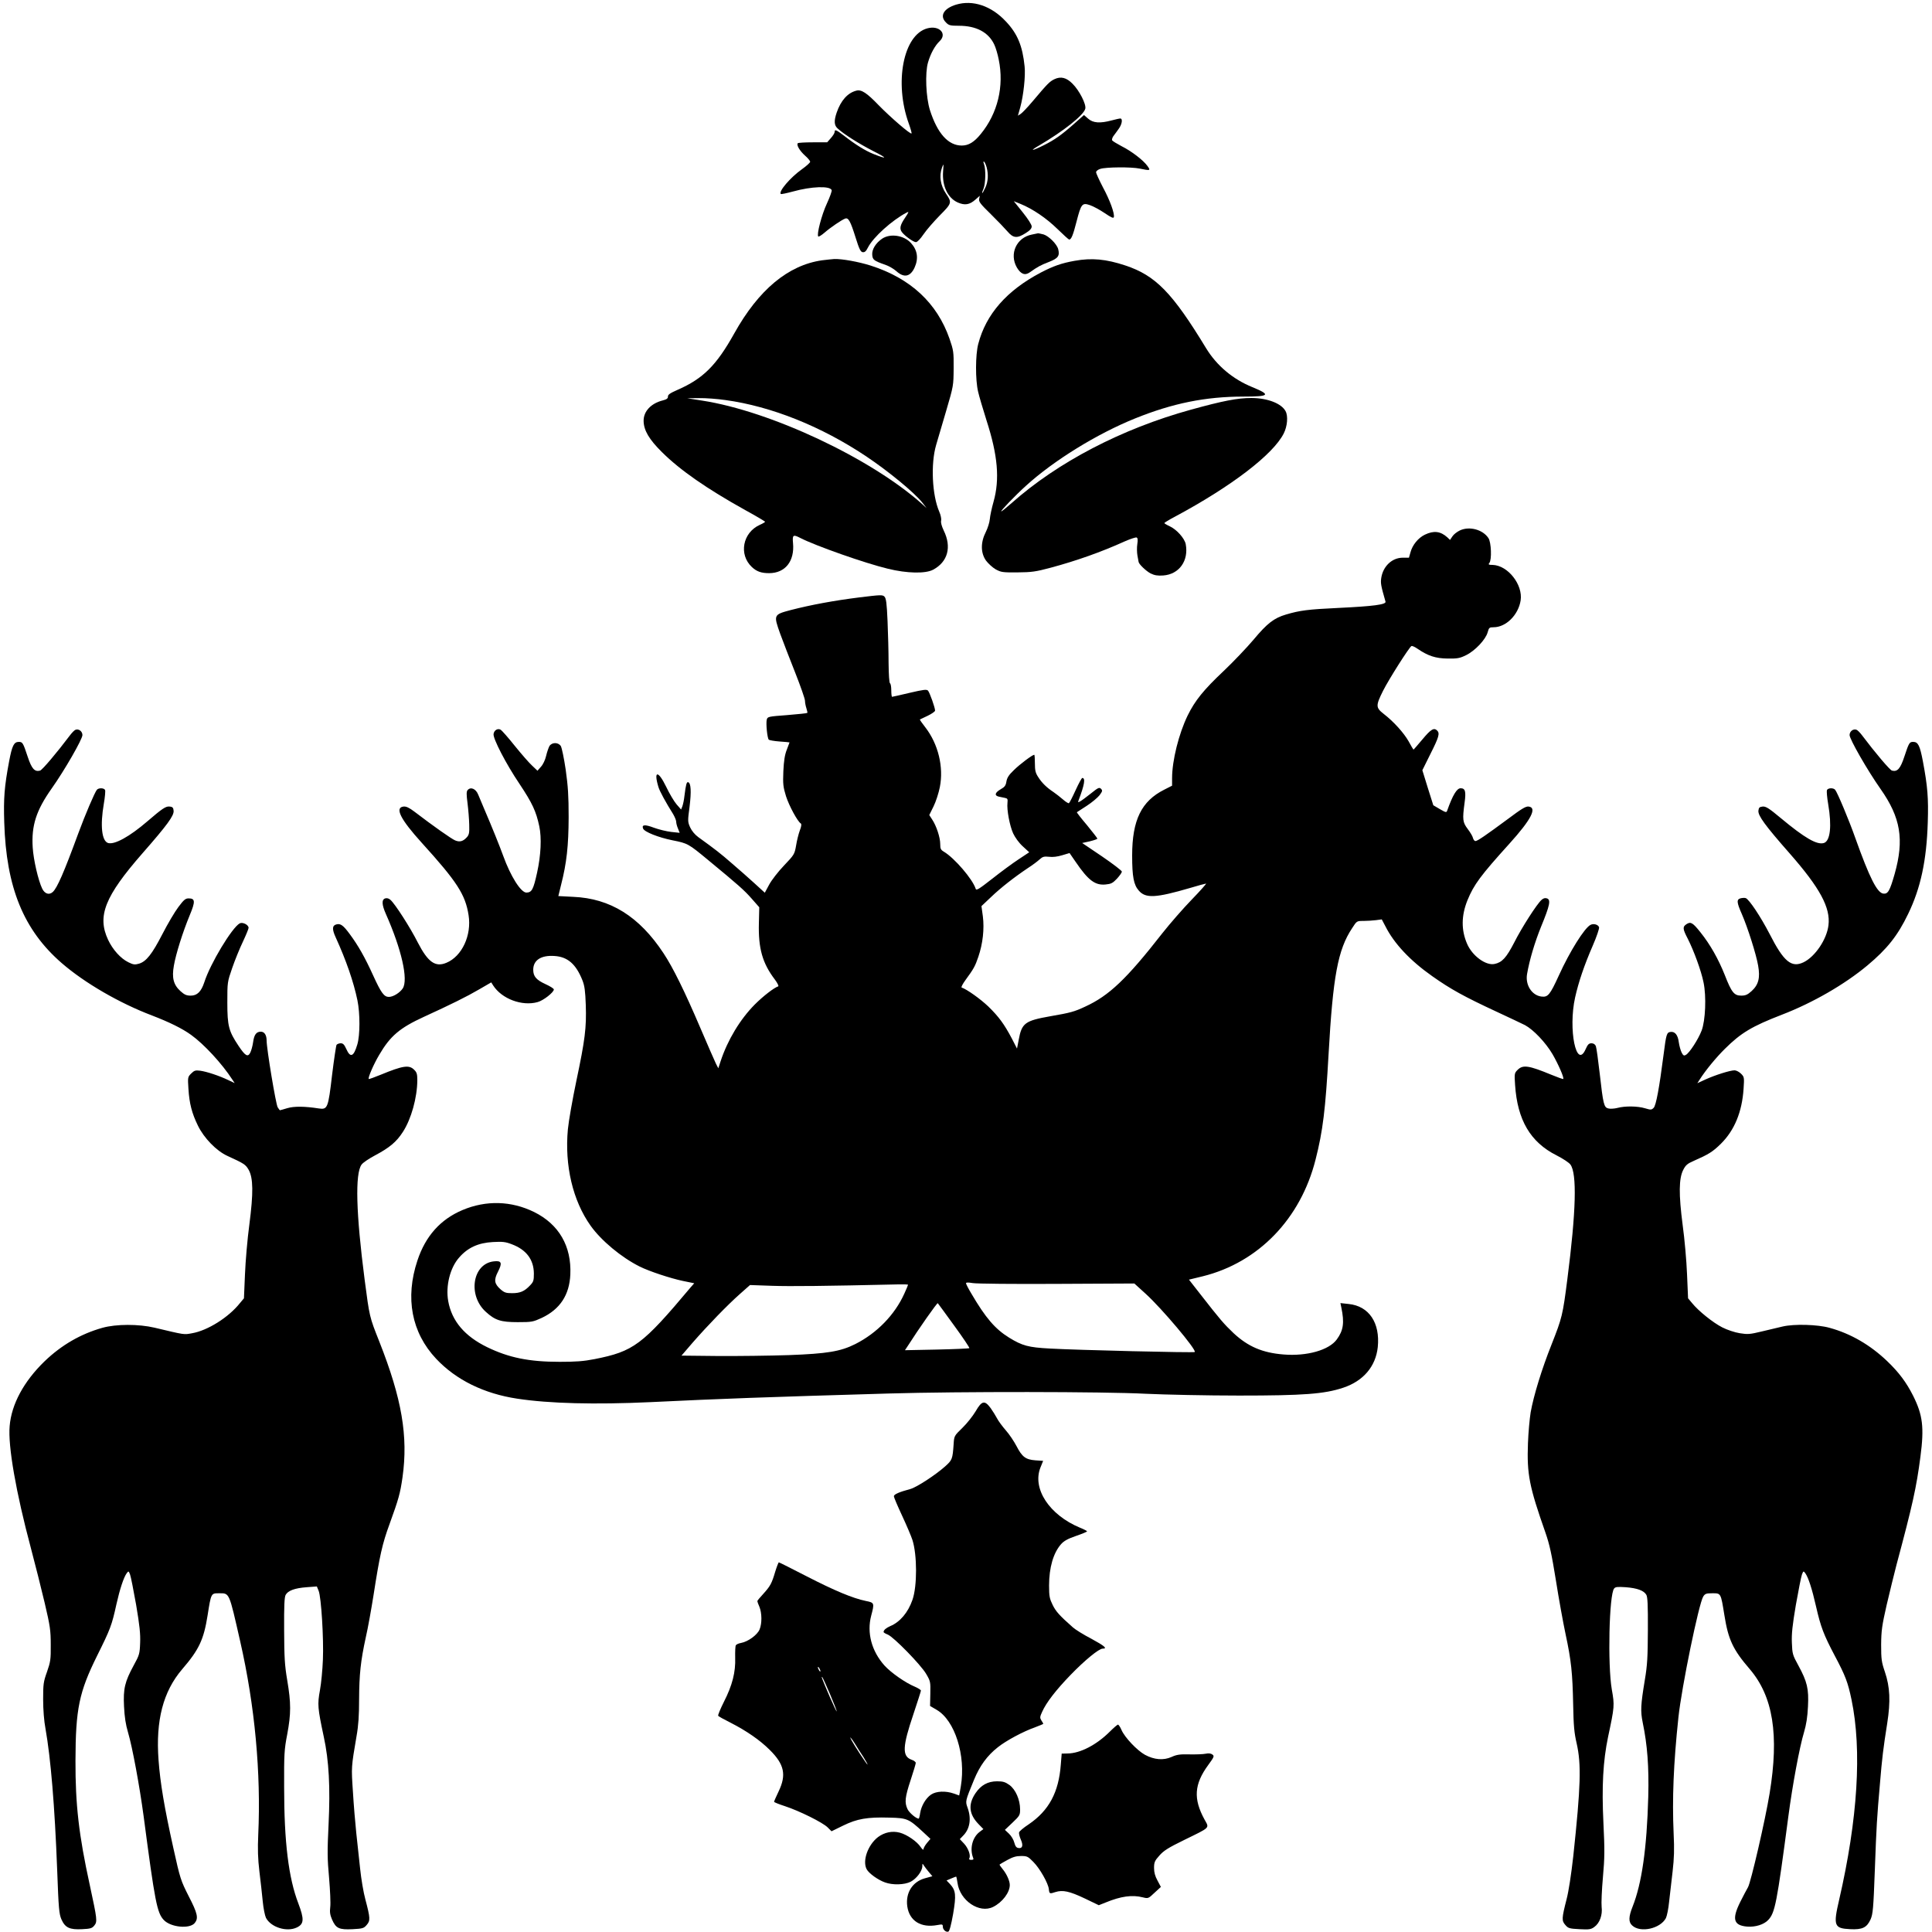
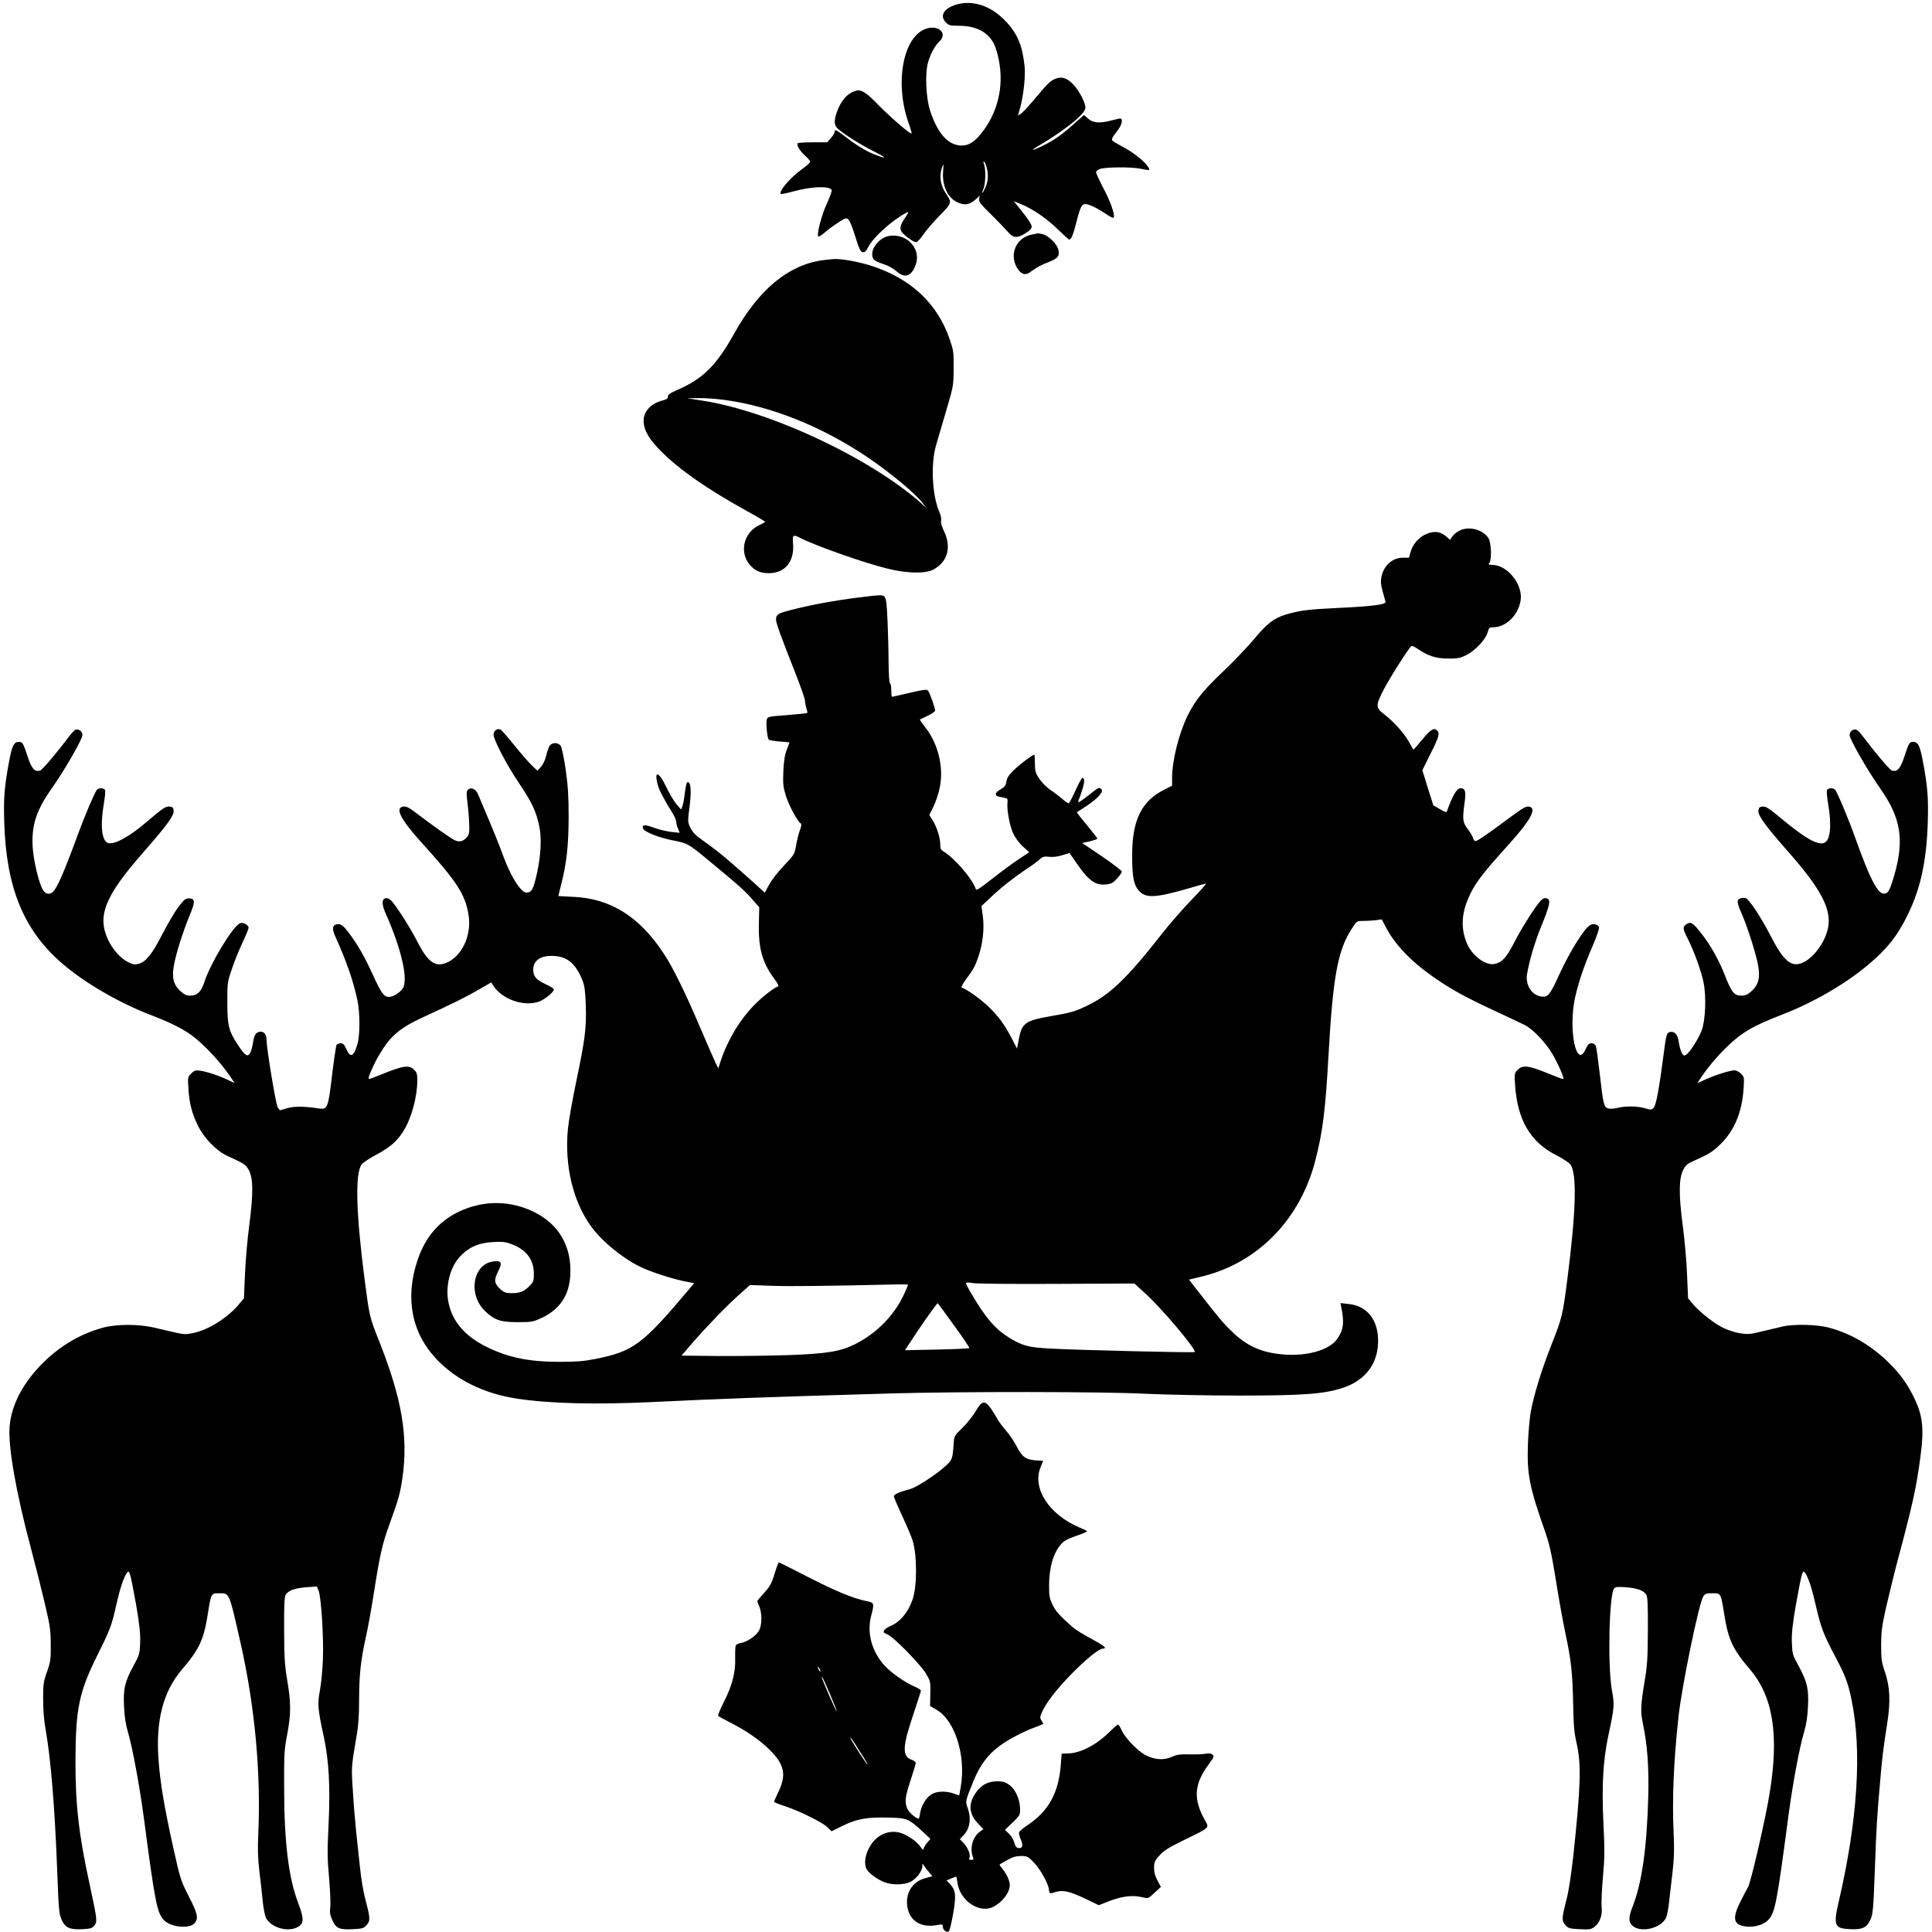
<svg xmlns="http://www.w3.org/2000/svg" version="1.0" width="1500" height="1500" viewBox="0 0 1500 1500" preserveAspectRatio="xMidYMid meet">
  <g transform="translate(0,1500) scale(0.1,-0.1)" fill="#000000" stroke="none">
    <path d="M7423 14964 c-97 -30 -130 -88 -78 -139 21 -22 33 -25 100 -25 134 0 229 -50 274 -145 11 -22 27 -75 35 -117 43 -208 -8 -418 -139 -578 -52 -64 -95 -90 -148 -90 -105 0 -189 94 -247 275 -31 99 -39 288 -15 370 20 69 54 131 90 165 61 58 -2 125 -95 100 -187 -50 -259 -422 -144 -740 14 -39 24 -74 21 -76 -8 -9 -162 124 -254 218 -94 98 -136 125 -175 114 -67 -17 -120 -77 -152 -170 -22 -64 -20 -99 7 -123 47 -44 166 -119 277 -176 112 -56 112 -67 0 -22 -62 25 -138 72 -224 139 -64 49 -76 54 -76 31 0 -8 -13 -29 -29 -47 l-29 -33 -110 0 c-61 0 -114 -3 -118 -7 -12 -13 14 -58 56 -96 22 -19 40 -41 40 -48 0 -7 -29 -33 -64 -58 -90 -64 -183 -173 -164 -192 3 -3 46 6 94 19 144 40 288 45 301 11 3 -7 -14 -54 -37 -104 -41 -88 -81 -242 -67 -256 3 -4 26 10 49 30 47 41 133 99 160 109 25 9 41 -20 81 -148 28 -90 39 -111 55 -113 16 -2 26 7 41 37 41 80 187 211 299 270 21 11 20 7 -12 -41 -38 -56 -44 -84 -23 -111 22 -29 89 -77 108 -77 11 0 34 24 60 62 23 34 80 99 126 146 93 94 95 99 48 168 -44 65 -55 138 -31 204 13 33 13 32 8 -31 -8 -113 36 -206 114 -241 55 -24 92 -18 138 23 l33 29 -5 -25 c-4 -21 11 -40 90 -117 52 -51 110 -112 130 -135 45 -53 75 -55 141 -13 34 21 47 36 47 52 0 14 -29 59 -70 110 l-69 86 52 -21 c95 -39 200 -110 286 -194 47 -46 88 -83 92 -83 16 0 30 33 57 139 36 140 44 149 105 128 24 -8 76 -36 113 -61 53 -36 70 -43 72 -31 6 29 -30 129 -85 231 -29 56 -53 108 -53 117 0 9 14 20 33 26 43 14 239 16 306 2 82 -17 86 -16 60 20 -31 44 -123 115 -201 154 -36 19 -69 39 -73 45 -4 6 1 21 9 33 9 12 28 37 41 56 27 36 33 81 13 81 -7 0 -38 -7 -68 -15 -90 -24 -144 -20 -182 14 l-32 28 -80 -71 c-95 -84 -149 -122 -231 -163 -96 -48 -117 -48 -35 -1 187 110 344 234 356 284 9 34 -47 143 -99 194 -47 48 -91 59 -141 35 -37 -18 -52 -33 -170 -173 -38 -45 -79 -88 -91 -96 l-22 -14 18 64 c25 90 42 246 34 318 -16 159 -55 254 -145 349 -113 122 -258 170 -387 131z m237 -1262 c15 -56 12 -112 -10 -159 -23 -51 -35 -58 -14 -8 16 39 19 151 4 190 -6 16 -6 24 0 20 5 -3 14 -22 20 -43z" />
    <path d="M8012 13179 c-120 -23 -178 -150 -117 -256 31 -52 63 -64 101 -37 62 44 83 55 147 80 72 28 86 47 73 99 -10 40 -74 103 -114 115 -21 5 -39 9 -42 9 -3 -1 -24 -5 -48 -10z" />
    <path d="M6849 13147 c-49 -33 -81 -84 -77 -126 3 -38 13 -46 102 -77 27 -9 66 -32 86 -50 59 -53 108 -43 141 29 32 71 22 136 -29 191 -56 60 -160 75 -223 33z" />
    <path d="M6382 12979 c-263 -38 -492 -228 -682 -569 -138 -247 -241 -350 -440 -437 -57 -25 -75 -37 -74 -52 0 -15 -10 -22 -41 -30 -91 -23 -149 -85 -148 -159 1 -73 42 -143 142 -242 142 -141 348 -284 648 -451 84 -46 153 -87 153 -90 0 -3 -18 -14 -41 -24 -133 -60 -165 -230 -62 -327 37 -35 73 -48 134 -48 125 0 199 92 186 233 -6 64 1 69 55 41 118 -61 504 -197 683 -240 147 -36 291 -39 350 -7 114 61 145 176 82 304 -16 34 -24 63 -20 77 3 12 -3 43 -15 70 -55 128 -67 369 -24 517 11 39 46 158 78 265 57 194 57 196 58 330 1 128 -1 140 -32 230 -97 278 -303 469 -612 568 -95 30 -223 53 -283 51 -18 -1 -60 -6 -95 -10z m-750 -1085 c357 -49 744 -204 1093 -437 176 -118 372 -280 434 -357 l35 -45 -34 31 c-398 356 -1177 722 -1710 804 l-115 18 92 1 c51 1 143 -6 205 -15z" />
-     <path d="M8343 12975 c-101 -18 -166 -41 -262 -91 -264 -139 -426 -323 -486 -555 -22 -83 -23 -278 -1 -370 8 -36 38 -136 65 -222 88 -272 104 -457 55 -632 -14 -49 -27 -110 -29 -135 -2 -25 -16 -70 -31 -100 -41 -80 -41 -162 1 -222 17 -23 51 -54 75 -68 42 -23 54 -25 170 -24 110 1 141 5 260 37 197 53 390 121 573 204 43 19 84 32 91 30 10 -4 11 -18 6 -52 -4 -25 -3 -65 1 -88 4 -23 8 -45 9 -49 1 -17 57 -71 93 -90 31 -15 54 -19 98 -16 124 9 199 114 175 243 -9 46 -71 115 -126 140 -22 10 -40 21 -40 24 0 3 37 26 83 50 435 233 762 482 844 646 28 55 35 135 14 173 -32 60 -141 102 -266 102 -107 0 -220 -22 -470 -91 -536 -148 -1033 -407 -1391 -725 -40 -35 -75 -64 -80 -64 -10 0 108 123 191 198 215 196 552 404 847 523 292 118 547 170 843 170 202 0 215 13 69 73 -151 61 -277 167 -359 301 -263 433 -393 566 -628 644 -151 50 -261 60 -394 36z" />
    <path d="M11335 10882 c-23 -11 -49 -31 -59 -47 l-18 -27 -21 20 c-53 48 -105 54 -174 21 -52 -25 -97 -80 -112 -137 l-12 -42 -48 0 c-83 0 -153 -66 -167 -157 -6 -42 -3 -58 33 -184 7 -23 -95 -36 -367 -49 -233 -11 -297 -19 -405 -51 -95 -28 -147 -69 -253 -196 -50 -59 -153 -168 -230 -241 -158 -149 -224 -231 -281 -347 -69 -142 -121 -350 -121 -487 l0 -58 -61 -31 c-177 -89 -249 -236 -249 -511 0 -165 12 -228 52 -273 53 -61 131 -57 398 21 63 19 119 34 124 34 4 0 -45 -56 -111 -124 -66 -68 -169 -186 -229 -262 -278 -356 -413 -484 -598 -569 -85 -40 -115 -48 -271 -75 -198 -35 -222 -53 -246 -184 l-13 -67 -40 78 c-60 113 -101 169 -183 249 -62 59 -166 133 -207 147 -5 2 8 28 30 58 63 86 75 107 100 181 35 103 47 216 35 313 l-11 80 73 69 c76 73 181 155 287 226 36 23 77 54 92 68 23 21 34 24 73 20 29 -4 66 1 102 12 l57 17 49 -71 c97 -142 150 -181 231 -173 42 4 55 10 88 45 21 23 38 47 38 55 0 7 -69 60 -154 118 l-154 104 59 13 c32 8 59 17 59 21 0 4 -37 51 -81 105 -45 53 -80 98 -78 100 2 1 37 24 77 50 40 26 84 63 99 82 23 31 24 37 11 50 -13 13 -22 9 -79 -37 -35 -28 -73 -56 -83 -61 -16 -9 -18 -8 -12 8 46 121 55 174 29 174 -5 0 -28 -43 -52 -95 -24 -53 -47 -98 -52 -101 -4 -2 -25 10 -46 29 -21 18 -54 44 -73 57 -53 35 -90 71 -118 115 -22 33 -27 52 -27 108 0 37 -2 67 -5 67 -14 0 -113 -74 -158 -119 -39 -37 -53 -59 -58 -88 -5 -32 -13 -43 -45 -61 -45 -26 -50 -49 -14 -57 14 -3 35 -7 48 -10 20 -4 22 -9 19 -39 -6 -53 17 -176 44 -236 15 -32 45 -74 75 -101 l50 -46 -83 -55 c-46 -30 -138 -98 -205 -151 -105 -82 -123 -93 -128 -77 -23 74 -165 239 -246 287 -25 15 -29 23 -29 60 0 51 -30 142 -63 191 l-22 34 33 67 c18 36 40 104 49 150 31 156 -13 335 -112 463 -26 33 -45 61 -43 62 2 1 29 14 61 29 31 15 57 33 57 40 0 23 -42 141 -55 155 -10 11 -35 8 -142 -17 -72 -17 -133 -31 -137 -31 -3 0 -6 22 -6 49 0 28 -4 53 -10 56 -6 4 -10 68 -11 158 0 84 -4 230 -8 325 -6 140 -11 176 -24 190 -15 15 -30 14 -194 -6 -199 -25 -377 -58 -532 -98 -136 -36 -136 -37 -83 -186 23 -62 75 -198 117 -303 41 -104 75 -201 75 -216 0 -14 5 -40 11 -58 6 -18 9 -34 7 -36 -3 -3 -73 -10 -157 -17 -147 -11 -152 -12 -158 -36 -7 -30 4 -143 16 -155 4 -4 43 -11 85 -14 42 -3 76 -6 76 -7 0 -1 -10 -26 -21 -56 -16 -40 -23 -85 -27 -167 -4 -101 -2 -121 21 -196 24 -74 89 -195 115 -211 6 -4 4 -23 -8 -53 -10 -27 -23 -79 -29 -117 -12 -68 -14 -72 -94 -156 -45 -47 -97 -114 -115 -148 l-34 -63 -80 73 c-44 40 -124 111 -177 156 -87 76 -127 107 -260 203 -27 20 -50 48 -63 76 -19 43 -19 49 -4 161 14 116 11 182 -11 189 -12 4 -18 -18 -29 -107 -3 -30 -11 -66 -16 -80 l-10 -25 -35 40 c-19 22 -56 84 -81 137 -62 128 -99 127 -60 -2 9 -32 59 -123 115 -212 12 -21 23 -47 23 -58 0 -11 6 -35 14 -53 l13 -33 -66 7 c-36 4 -97 19 -135 33 -69 26 -95 24 -83 -7 10 -26 119 -69 228 -91 120 -24 123 -26 279 -155 235 -194 279 -233 336 -298 l59 -67 -3 -125 c-5 -195 28 -310 124 -436 20 -27 32 -51 26 -53 -33 -11 -117 -76 -182 -141 -114 -115 -211 -276 -265 -440 l-18 -55 -19 37 c-10 20 -65 147 -123 282 -118 276 -210 464 -284 575 -188 285 -413 425 -701 437 l-115 6 21 86 c44 172 58 304 59 526 0 169 -5 241 -23 370 -13 88 -30 170 -38 183 -20 30 -68 30 -88 0 -7 -13 -19 -47 -26 -77 -7 -31 -24 -67 -40 -84 l-27 -31 -42 40 c-23 21 -83 90 -134 153 -50 63 -100 119 -109 125 -23 14 -52 -3 -56 -33 -5 -35 96 -231 202 -388 99 -149 128 -211 153 -328 19 -89 13 -224 -17 -360 -29 -132 -41 -154 -83 -155 -43 0 -123 127 -180 285 -26 72 -87 224 -152 375 -20 47 -39 92 -42 100 -18 46 -59 64 -83 35 -9 -11 -9 -34 0 -102 6 -48 12 -122 13 -164 2 -65 -1 -80 -18 -99 -29 -32 -55 -40 -91 -25 -29 12 -168 110 -316 223 -42 32 -65 42 -85 40 -70 -8 -24 -99 142 -282 273 -301 338 -401 363 -561 25 -156 -51 -320 -172 -370 -86 -36 -143 4 -222 157 -59 117 -176 299 -212 331 -13 12 -28 16 -41 12 -29 -9 -27 -49 5 -121 122 -275 175 -510 131 -578 -23 -34 -74 -66 -108 -66 -37 0 -60 31 -122 167 -64 141 -116 232 -181 320 -50 68 -72 85 -104 76 -33 -8 -35 -37 -6 -100 82 -180 139 -345 169 -489 21 -102 21 -272 -1 -344 -28 -95 -54 -105 -85 -35 -16 35 -25 45 -44 45 -13 0 -27 -6 -32 -12 -4 -7 -20 -114 -35 -236 -30 -257 -35 -268 -103 -258 -109 17 -192 18 -245 2 -29 -9 -55 -16 -57 -16 -1 0 -9 10 -17 23 -14 21 -86 454 -86 518 0 43 -17 69 -45 69 -35 0 -52 -23 -60 -82 -4 -29 -14 -65 -22 -81 -19 -37 -39 -25 -91 53 -76 114 -87 154 -87 335 0 160 0 160 38 270 21 61 58 152 83 204 24 51 44 100 44 107 0 24 -46 47 -69 35 -60 -33 -229 -313 -275 -458 -24 -72 -55 -103 -105 -103 -33 0 -49 7 -80 35 -54 49 -68 103 -51 198 15 89 69 261 123 391 45 108 43 131 -9 131 -24 0 -37 -11 -79 -67 -28 -37 -84 -132 -124 -210 -80 -155 -125 -213 -182 -230 -32 -9 -44 -8 -82 11 -60 29 -122 98 -158 175 -86 184 -25 337 267 671 193 220 245 292 242 330 -2 24 -8 31 -31 33 -29 4 -58 -16 -172 -114 -138 -119 -256 -184 -306 -169 -49 16 -62 135 -33 304 9 51 13 99 10 107 -7 17 -50 19 -64 2 -17 -21 -91 -194 -144 -338 -112 -305 -164 -424 -198 -455 -28 -26 -62 -15 -82 25 -31 64 -68 224 -74 320 -11 170 27 288 147 458 100 141 239 383 239 415 0 29 -29 51 -54 41 -8 -3 -27 -22 -42 -42 -104 -138 -216 -270 -233 -275 -42 -11 -65 14 -96 108 -36 109 -40 115 -69 115 -38 0 -52 -29 -75 -150 -37 -197 -44 -286 -38 -475 15 -505 150 -836 447 -1093 178 -154 447 -310 700 -406 135 -52 235 -101 304 -151 99 -71 240 -223 320 -347 l18 -27 -49 23 c-68 33 -167 66 -218 73 -38 5 -47 2 -71 -22 -26 -26 -27 -29 -21 -118 7 -115 27 -191 74 -287 47 -96 143 -195 228 -234 131 -60 142 -67 166 -109 35 -64 37 -177 5 -424 -15 -110 -30 -285 -34 -387 l-8 -186 -31 -37 c-88 -111 -251 -213 -371 -234 -66 -12 -52 -14 -292 43 -123 29 -298 29 -405 -1 -167 -47 -317 -133 -449 -260 -161 -156 -257 -333 -271 -503 -14 -154 49 -514 165 -948 33 -124 81 -315 107 -425 42 -179 47 -213 47 -325 1 -114 -2 -132 -29 -210 -28 -78 -30 -96 -30 -215 0 -78 7 -168 18 -225 41 -231 72 -600 91 -1100 11 -301 15 -340 33 -382 29 -65 64 -81 161 -76 64 3 77 7 94 28 25 31 23 46 -35 315 -85 388 -112 625 -111 965 1 404 28 532 168 815 103 207 114 236 150 400 26 116 56 208 80 241 14 18 15 18 26 -11 6 -16 27 -122 47 -235 27 -160 34 -225 31 -295 -3 -85 -6 -95 -50 -175 -69 -127 -82 -181 -75 -319 4 -82 13 -141 31 -201 34 -115 89 -413 121 -650 88 -668 104 -751 157 -807 54 -57 201 -71 240 -23 30 37 22 75 -47 208 -62 123 -66 134 -120 378 -69 311 -101 501 -114 678 -23 308 35 533 184 707 131 152 167 230 197 419 27 172 27 170 88 170 83 0 77 13 165 -374 114 -500 162 -1021 140 -1501 -5 -112 -3 -184 9 -285 9 -74 21 -179 26 -233 5 -53 17 -111 25 -127 38 -73 161 -112 239 -75 57 27 59 64 12 188 -76 198 -110 476 -110 902 -1 256 1 291 24 410 30 161 30 242 0 420 -20 119 -23 177 -24 390 -1 191 2 255 12 273 19 33 70 52 162 59 l80 6 14 -34 c20 -49 40 -371 33 -535 -3 -77 -13 -183 -23 -237 -20 -109 -18 -137 30 -362 40 -184 51 -393 37 -680 -10 -206 -10 -265 4 -415 8 -96 13 -198 9 -226 -5 -40 -1 -62 14 -97 30 -69 55 -80 159 -75 79 4 88 7 110 33 29 33 28 53 -10 197 -15 54 -33 162 -41 240 -9 79 -22 204 -30 278 -8 75 -20 219 -26 320 -13 193 -13 188 28 430 15 83 20 162 20 285 1 197 12 299 52 483 17 73 43 220 60 327 48 309 68 399 125 554 70 193 82 236 100 361 45 319 -5 611 -180 1054 -77 194 -76 191 -114 481 -67 516 -75 823 -24 893 10 15 58 47 105 72 111 59 166 104 216 182 65 100 111 266 112 401 0 48 -4 62 -25 82 -39 39 -87 32 -259 -39 -49 -20 -90 -35 -93 -33 -8 8 37 113 81 187 86 147 159 209 346 295 210 96 337 159 429 213 l95 55 15 -24 c67 -104 224 -163 345 -129 45 12 126 76 126 98 0 7 -29 25 -64 41 -72 33 -96 60 -96 112 0 74 60 114 164 107 103 -6 168 -63 218 -189 17 -43 22 -82 26 -191 6 -177 -6 -272 -73 -589 -30 -143 -60 -313 -66 -377 -26 -281 38 -554 177 -749 82 -115 238 -245 380 -316 74 -37 237 -91 336 -112 l88 -18 -28 -32 c-376 -448 -443 -497 -746 -557 -86 -17 -147 -21 -271 -21 -238 0 -394 32 -563 114 -174 85 -274 202 -302 357 -21 118 14 259 85 339 67 77 149 114 262 120 74 4 97 2 146 -17 113 -42 171 -119 172 -227 0 -55 -3 -65 -30 -93 -43 -46 -77 -60 -139 -60 -47 0 -60 4 -90 30 -48 43 -53 72 -20 136 36 70 28 88 -32 81 -166 -18 -204 -264 -62 -392 72 -66 117 -80 248 -80 110 0 118 2 186 33 142 67 215 178 222 337 10 220 -89 390 -281 485 -177 87 -373 93 -557 15 -170 -72 -286 -201 -349 -391 -97 -291 -46 -560 145 -763 154 -164 371 -271 629 -310 248 -38 605 -47 1035 -27 557 27 889 39 1850 67 544 16 1670 15 1995 -2 149 -7 475 -14 725 -14 502 0 662 12 809 61 156 52 252 165 268 315 19 189 -68 319 -226 335 l-64 7 7 -34 c25 -119 16 -178 -35 -248 -60 -83 -232 -132 -414 -117 -163 13 -275 61 -387 165 -75 71 -105 106 -257 301 l-90 115 107 26 c432 107 760 446 876 906 57 223 77 390 101 818 34 605 72 812 183 979 36 56 36 56 88 56 28 0 72 3 97 6 l45 6 28 -53 c67 -134 193 -268 364 -388 143 -101 246 -158 500 -276 96 -44 195 -92 220 -104 65 -35 160 -134 214 -226 45 -78 91 -183 83 -192 -3 -2 -44 13 -93 33 -174 72 -220 79 -261 38 -25 -25 -26 -29 -20 -117 18 -273 119 -445 322 -547 49 -25 98 -57 108 -72 51 -70 44 -360 -24 -888 -36 -282 -41 -301 -123 -509 -75 -188 -139 -396 -162 -526 -8 -49 -18 -157 -21 -240 -9 -242 10 -336 136 -695 32 -92 48 -166 81 -370 22 -140 56 -328 75 -417 44 -205 54 -301 59 -548 3 -163 8 -218 27 -300 37 -163 32 -332 -26 -875 -16 -143 -36 -274 -52 -335 -38 -149 -39 -167 -10 -200 22 -26 31 -29 110 -33 75 -4 89 -2 115 17 42 30 65 93 57 156 -3 28 1 131 10 230 14 155 14 213 4 420 -14 284 -3 483 36 670 50 234 51 245 29 368 -33 191 -21 738 18 784 10 13 27 14 90 10 90 -7 141 -26 160 -59 10 -17 13 -82 12 -273 -1 -211 -4 -272 -24 -390 -32 -194 -34 -240 -16 -329 36 -174 49 -341 43 -576 -11 -401 -50 -673 -122 -854 -31 -78 -32 -119 -3 -145 63 -60 219 -25 262 57 8 16 20 74 25 128 6 54 18 160 27 234 12 104 14 172 8 295 -12 270 -1 542 37 900 25 237 159 887 193 940 14 22 24 25 71 25 67 0 65 3 93 -170 30 -189 66 -267 197 -419 181 -212 229 -509 154 -966 -34 -208 -146 -692 -168 -728 -10 -18 -38 -69 -60 -114 -66 -133 -52 -182 54 -191 64 -5 130 16 163 51 53 56 67 125 157 807 32 243 87 538 121 650 18 61 27 118 31 201 7 138 -6 192 -75 319 -44 80 -47 90 -50 175 -3 70 4 135 31 295 20 113 41 219 47 235 11 29 12 29 26 11 24 -34 52 -119 84 -260 36 -158 59 -218 145 -381 83 -156 102 -207 130 -341 82 -393 48 -929 -96 -1554 -47 -202 -39 -222 85 -228 95 -5 130 12 159 76 18 42 22 81 33 382 13 352 16 401 40 675 16 194 26 275 56 464 27 173 22 282 -18 401 -26 76 -29 98 -29 210 1 110 6 147 43 310 24 102 58 241 76 310 125 466 155 601 186 840 30 229 18 324 -57 474 -52 103 -110 181 -202 269 -131 125 -282 213 -447 258 -93 26 -275 31 -364 10 -30 -7 -102 -24 -160 -38 -95 -23 -111 -24 -173 -14 -38 6 -98 26 -135 45 -73 37 -187 129 -235 189 l-31 37 -8 187 c-4 102 -19 274 -34 382 -31 239 -30 362 5 429 18 36 33 48 79 68 118 52 149 71 213 134 105 104 164 246 176 427 6 89 5 92 -20 117 -14 14 -37 26 -50 26 -34 0 -149 -36 -226 -71 l-63 -29 18 28 c47 74 130 174 196 239 125 124 210 175 443 265 239 92 487 235 664 383 152 127 235 231 316 400 97 200 143 415 152 710 6 189 -1 278 -38 475 -23 121 -37 150 -75 150 -29 0 -33 -6 -69 -115 -31 -94 -54 -119 -96 -108 -17 5 -129 137 -233 275 -15 20 -34 39 -42 42 -25 10 -54 -12 -54 -41 0 -32 138 -273 240 -418 157 -223 185 -393 110 -660 -38 -133 -52 -157 -88 -153 -48 6 -107 122 -218 433 -48 136 -138 351 -156 373 -14 17 -57 15 -64 -3 -3 -8 1 -57 10 -109 29 -170 16 -285 -33 -301 -54 -17 -150 39 -336 194 -91 76 -115 91 -140 89 -25 -3 -30 -8 -33 -33 -3 -38 51 -113 242 -330 236 -269 319 -422 302 -559 -13 -109 -103 -243 -193 -287 -94 -45 -154 4 -263 218 -71 137 -159 269 -186 280 -8 3 -25 2 -39 -1 -34 -9 -32 -31 9 -124 45 -104 111 -311 126 -399 17 -95 3 -149 -51 -198 -31 -28 -47 -35 -80 -35 -55 0 -75 24 -128 160 -50 125 -113 237 -190 333 -59 74 -75 83 -107 62 -32 -21 -30 -37 10 -114 47 -93 104 -248 122 -338 23 -109 15 -297 -15 -375 -26 -68 -95 -174 -122 -188 -15 -9 -21 -5 -33 18 -8 16 -18 52 -22 80 -7 57 -30 85 -65 80 -29 -4 -33 -18 -53 -175 -34 -264 -59 -396 -77 -414 -17 -17 -22 -17 -66 -4 -58 18 -157 19 -216 3 -24 -6 -55 -8 -70 -4 -34 8 -40 31 -67 271 -12 105 -25 200 -30 213 -6 14 -18 22 -34 22 -20 0 -29 -9 -45 -45 -72 -164 -137 153 -82 401 27 120 70 248 137 402 30 69 52 134 49 143 -7 21 -43 31 -67 18 -47 -25 -160 -205 -245 -392 -70 -153 -85 -171 -137 -164 -74 10 -125 91 -110 175 19 110 59 244 109 368 68 165 77 209 45 219 -14 5 -28 1 -42 -12 -36 -32 -153 -214 -212 -331 -61 -118 -94 -154 -152 -166 -68 -15 -174 63 -214 157 -46 106 -45 218 3 337 50 122 101 191 327 441 168 186 216 279 148 287 -22 3 -56 -18 -160 -96 -172 -127 -237 -172 -253 -172 -7 0 -16 11 -19 24 -3 14 -22 45 -41 70 -39 52 -42 72 -24 205 12 87 5 111 -31 111 -29 0 -61 -52 -104 -173 -6 -17 -10 -16 -57 11 l-51 30 -43 136 -42 136 63 127 c65 129 74 159 52 181 -25 25 -49 10 -114 -68 -37 -44 -68 -80 -70 -80 -1 0 -19 29 -38 65 -37 65 -116 153 -194 213 -61 48 -62 63 -4 179 46 91 201 335 220 347 5 3 26 -6 46 -20 83 -57 143 -76 235 -77 76 -1 94 2 143 26 70 34 153 122 168 178 10 36 13 39 46 39 96 0 192 95 210 208 19 122 -99 273 -218 276 -30 0 -35 3 -25 15 20 24 15 161 -7 193 -44 67 -148 94 -221 60z m-3129 -5850 l601 3 87 -79 c125 -113 398 -437 382 -453 -6 -7 -916 15 -1126 27 -165 9 -212 21 -316 85 -108 67 -182 153 -292 341 -23 38 -42 75 -42 81 0 7 17 7 53 1 28 -5 322 -8 653 -6z m-1156 -7 c0 -3 -13 -34 -29 -69 -74 -164 -212 -306 -380 -391 -115 -58 -220 -75 -516 -86 -148 -5 -397 -8 -552 -7 l-282 3 86 100 c117 134 270 292 367 378 l79 70 171 -6 c142 -5 414 -2 979 11 42 1 77 0 77 -3z m359 -318 c68 -93 120 -171 117 -174 -3 -3 -117 -8 -253 -11 l-247 -5 20 30 c88 138 230 340 235 335 4 -4 61 -83 128 -175z" />
    <path d="M7575 4043 c-22 -37 -68 -95 -103 -129 -64 -62 -64 -63 -68 -126 -8 -116 -11 -124 -66 -173 -75 -67 -222 -163 -271 -176 -86 -23 -127 -41 -127 -56 0 -8 29 -76 64 -151 35 -75 71 -160 80 -188 37 -114 38 -360 0 -466 -34 -98 -97 -172 -172 -203 -33 -15 -51 -30 -52 -46 0 -4 15 -13 33 -20 46 -19 255 -233 297 -304 34 -58 35 -62 33 -155 l-2 -95 51 -30 c142 -82 228 -355 188 -593 -6 -39 -13 -72 -13 -72 -1 0 -20 7 -42 15 -63 22 -136 19 -176 -8 -41 -28 -76 -87 -85 -144 -3 -24 -9 -43 -11 -43 -20 0 -74 46 -87 74 -24 51 -20 92 24 225 22 66 40 127 40 134 0 7 -15 19 -34 25 -73 27 -69 103 15 351 32 96 59 180 59 185 0 6 -21 19 -46 30 -73 30 -185 108 -237 165 -100 112 -138 254 -103 387 26 98 25 101 -41 114 -102 21 -243 80 -459 191 -116 60 -214 109 -217 109 -3 0 -16 -33 -28 -72 -27 -92 -38 -112 -93 -173 -25 -27 -46 -52 -46 -56 0 -4 7 -24 16 -44 20 -49 21 -130 1 -177 -18 -42 -89 -94 -144 -104 -18 -3 -36 -11 -40 -18 -4 -6 -6 -49 -5 -96 4 -112 -22 -215 -88 -344 -27 -54 -47 -102 -44 -107 2 -5 46 -29 96 -54 125 -64 229 -136 305 -212 113 -112 130 -193 68 -322 -19 -40 -35 -76 -35 -80 0 -4 38 -19 84 -34 113 -37 294 -127 332 -165 l30 -30 90 44 c108 53 188 67 359 62 138 -3 151 -9 261 -111 l58 -54 -27 -32 c-15 -18 -27 -40 -27 -48 0 -9 -10 -1 -23 18 -28 42 -105 95 -160 110 -59 16 -120 3 -170 -34 -79 -61 -123 -185 -88 -250 17 -32 88 -83 142 -102 60 -22 151 -19 199 5 45 23 90 82 91 120 0 23 1 24 12 6 7 -11 24 -33 39 -51 l27 -32 -58 -16 c-97 -27 -151 -113 -137 -217 16 -114 106 -170 234 -146 38 7 42 6 42 -12 0 -24 25 -46 43 -39 9 3 22 53 37 137 25 148 21 183 -25 233 l-26 27 35 15 c19 8 37 15 39 15 3 0 7 -22 11 -48 18 -138 170 -241 277 -187 72 36 129 112 129 170 0 32 -25 87 -56 124 -15 18 -25 33 -23 35 2 2 29 18 60 35 42 23 68 31 106 31 47 0 54 -3 96 -46 50 -50 115 -165 120 -210 4 -38 6 -39 51 -24 57 18 109 7 229 -50 l108 -52 53 21 c119 49 207 61 289 40 41 -10 43 -10 91 36 l49 45 -26 49 c-19 34 -27 64 -27 98 0 44 5 56 41 96 33 38 69 61 192 121 208 102 197 90 159 159 -88 161 -81 274 29 424 46 63 48 69 32 81 -12 9 -30 11 -53 6 -19 -4 -76 -6 -125 -5 -74 2 -100 -2 -139 -20 -63 -28 -135 -22 -207 17 -61 34 -155 133 -181 191 -10 24 -23 43 -28 43 -5 0 -33 -24 -63 -54 -103 -103 -230 -169 -328 -170 l-46 -1 -7 -86 c-16 -215 -92 -356 -249 -463 -40 -26 -74 -55 -75 -63 -2 -9 4 -33 13 -54 21 -46 14 -72 -17 -67 -17 2 -25 13 -33 42 -5 21 -23 52 -41 69 l-32 30 59 56 c56 53 59 59 59 103 0 75 -35 154 -82 189 -34 24 -51 29 -97 29 -72 0 -125 -30 -167 -92 -59 -87 -51 -164 24 -241 l37 -38 -32 -24 c-54 -43 -75 -129 -48 -198 6 -13 2 -17 -15 -17 -12 0 -18 4 -15 11 14 21 -7 79 -39 114 l-34 36 24 25 c54 53 67 132 37 217 -19 53 -20 50 49 218 45 110 103 189 186 254 64 51 196 122 290 155 34 13 62 24 62 27 0 2 -7 14 -15 26 -12 20 -12 27 6 66 32 72 107 169 219 285 113 117 222 206 251 206 40 0 15 21 -88 77 -60 31 -124 71 -143 88 -104 92 -132 123 -157 174 -24 49 -28 67 -28 151 0 139 33 253 93 321 22 25 52 42 116 64 47 16 86 32 86 36 0 3 -25 16 -55 28 -238 99 -372 303 -307 467 l21 52 -60 4 c-76 6 -103 26 -147 111 -19 36 -56 92 -83 122 -27 31 -58 73 -68 93 -11 21 -33 56 -50 80 -46 62 -68 58 -116 -25z m-1205 -2018 c0 -5 -5 -3 -10 5 -5 8 -10 20 -10 25 0 6 5 3 10 -5 5 -8 10 -19 10 -25z m75 -180 c30 -71 53 -130 51 -132 -2 -2 -26 50 -55 116 -59 138 -67 158 -57 150 4 -4 31 -64 61 -134z m192 -382 c16 -27 46 -74 67 -105 20 -32 34 -58 31 -58 -5 0 -102 148 -124 189 -21 38 -4 22 26 -26z" />
  </g>
</svg>